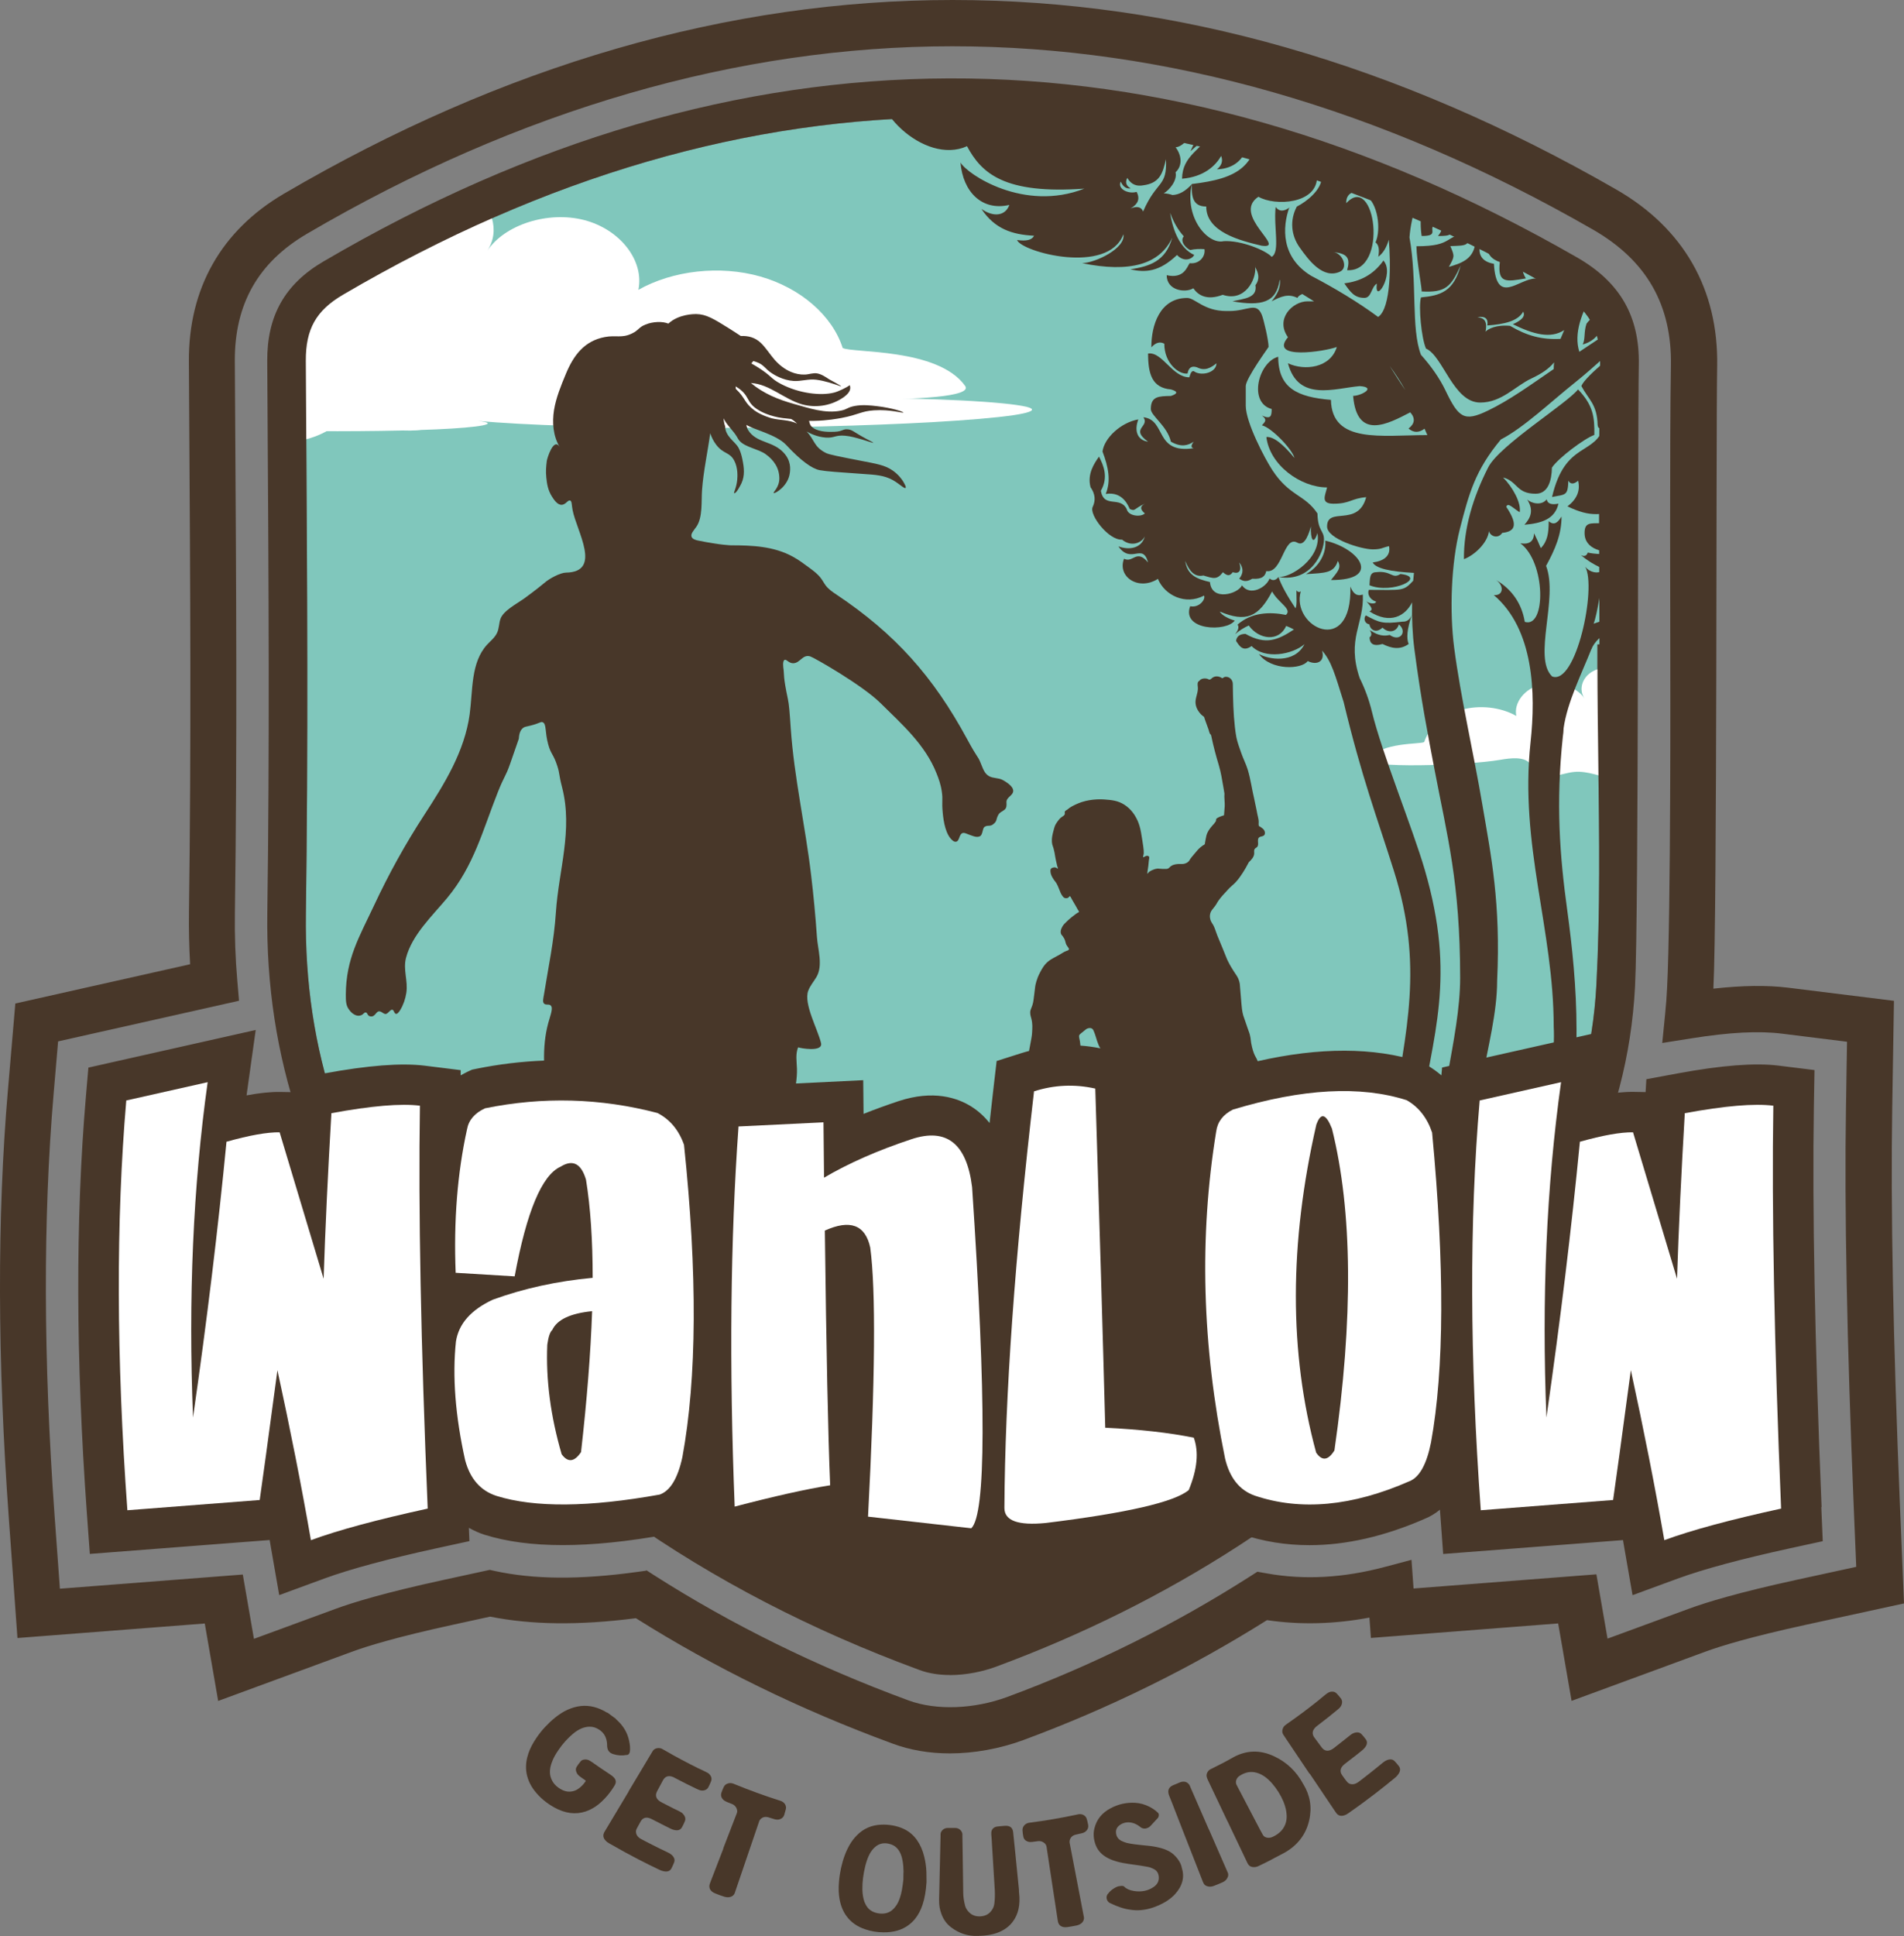
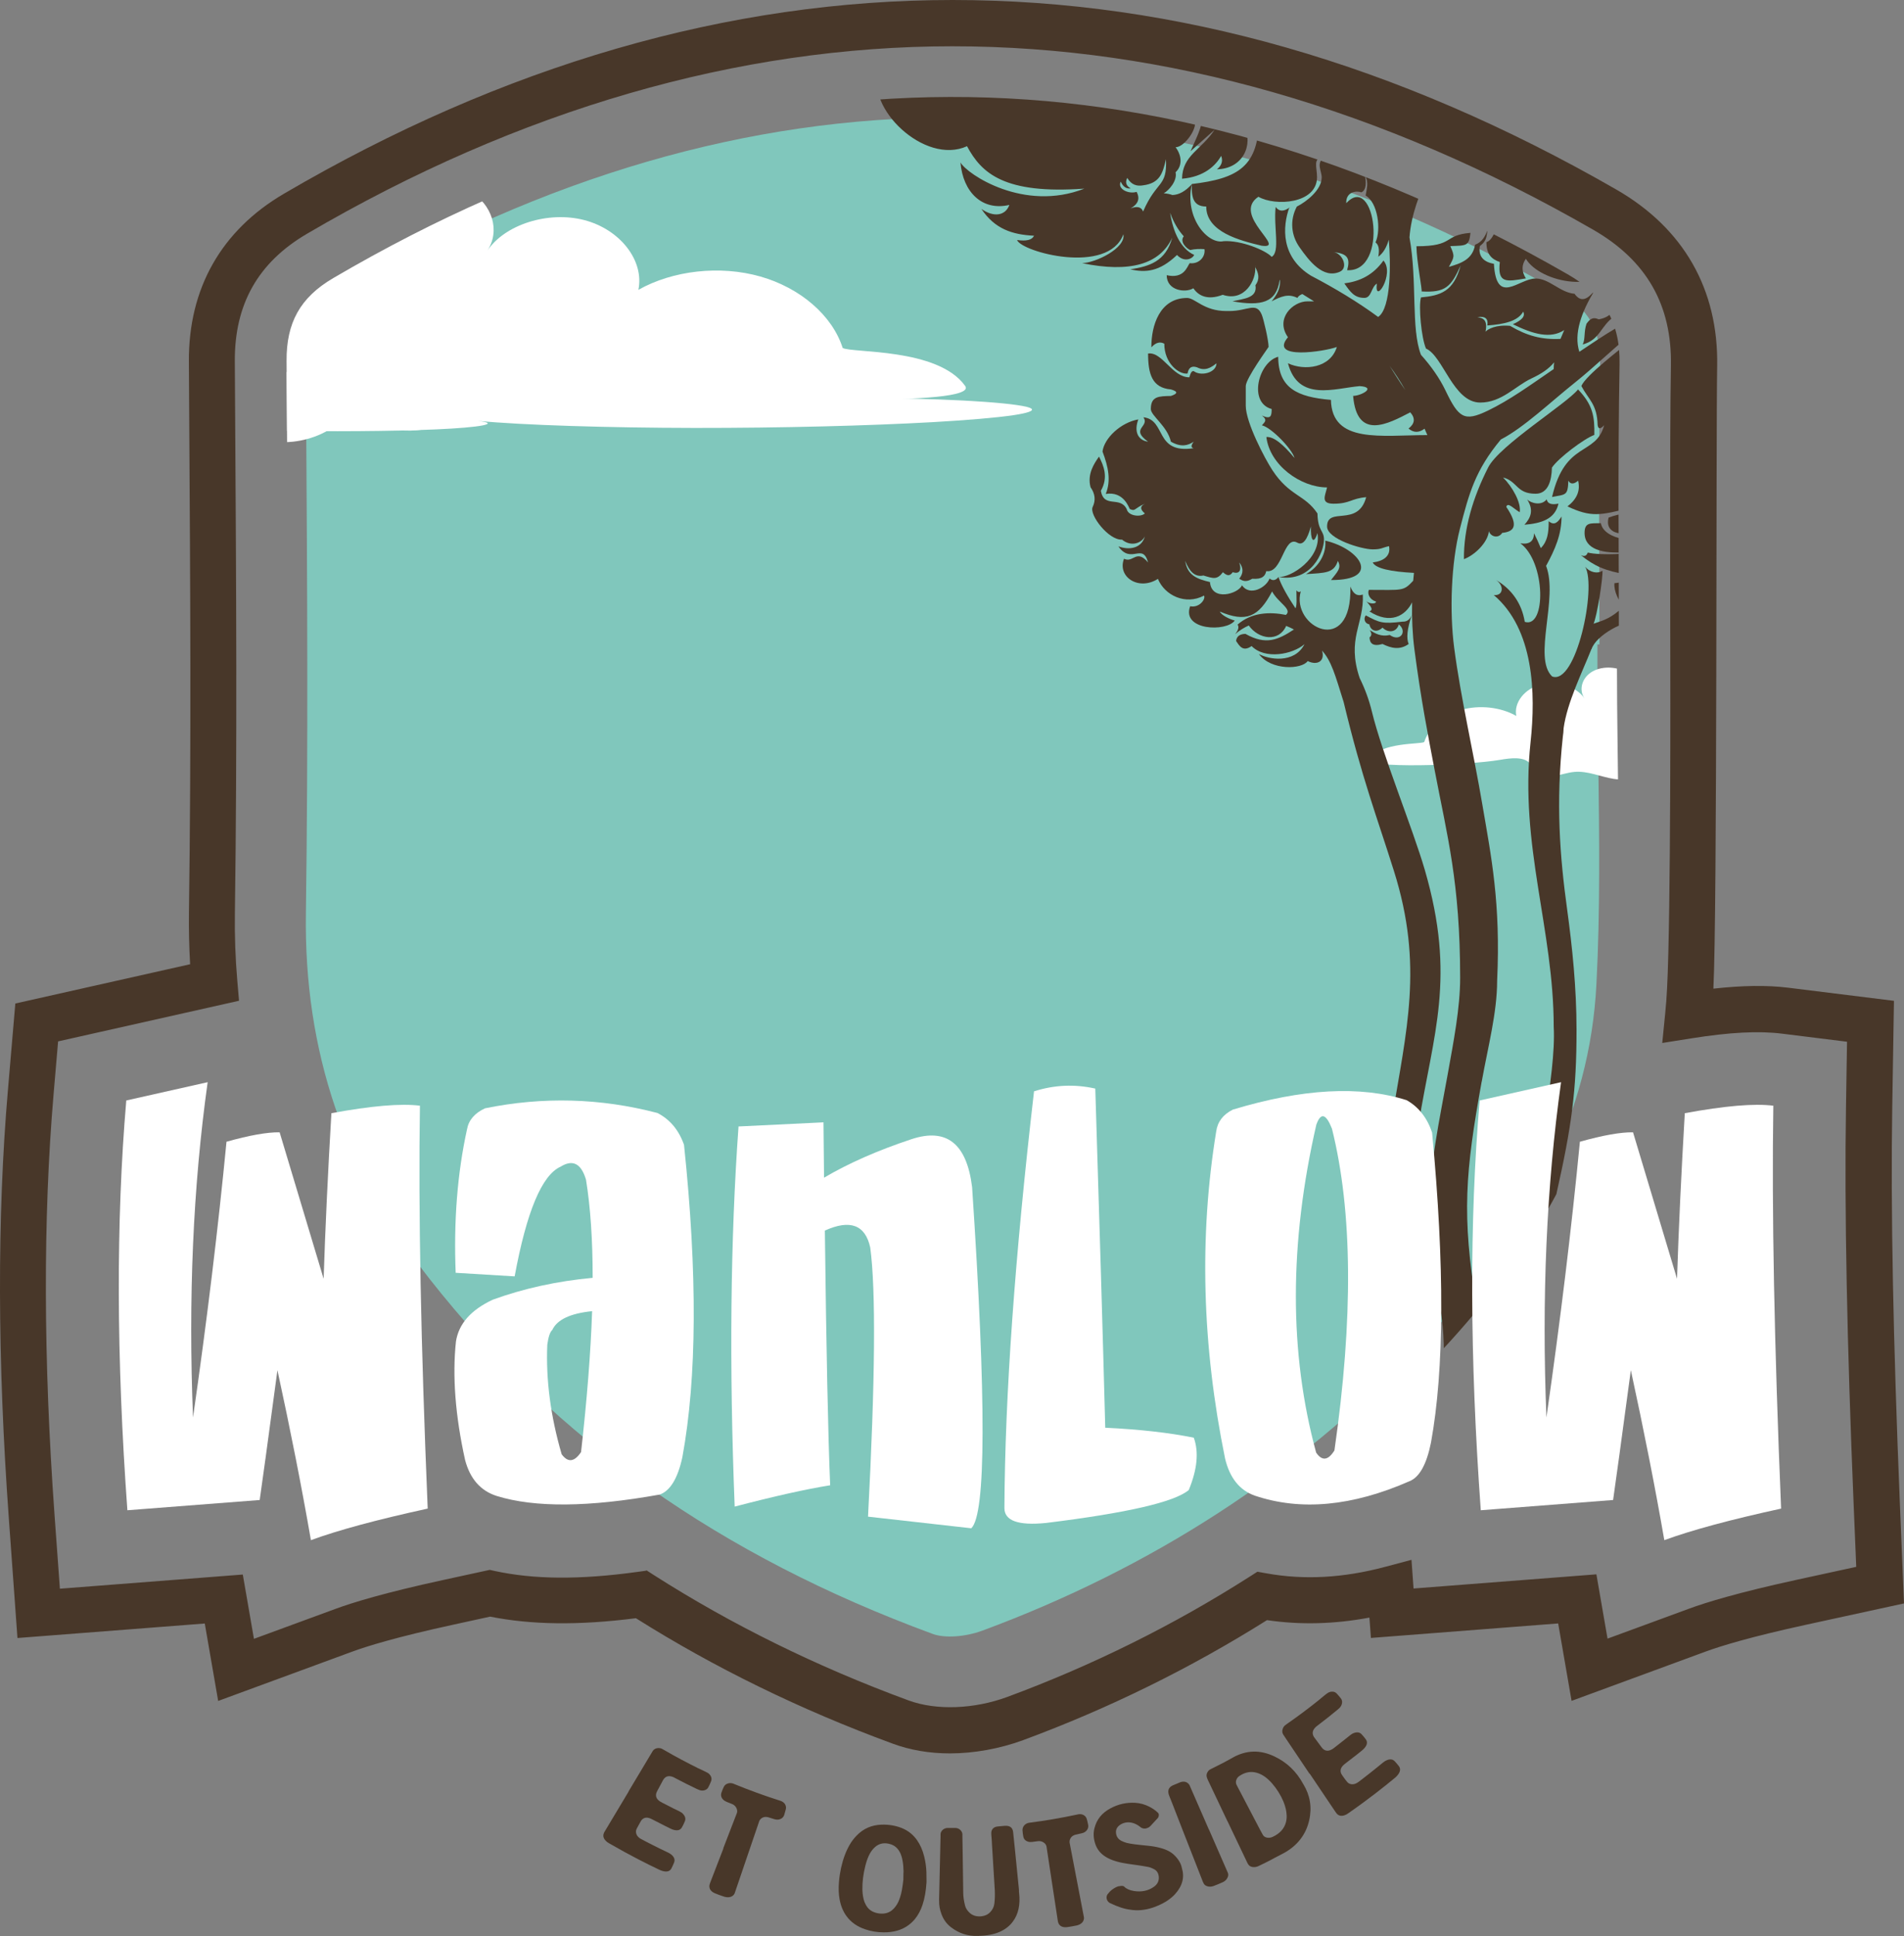
<svg xmlns="http://www.w3.org/2000/svg" id="a" viewBox="0 0 276.99 281.53">
  <rect x="0" y="0" width="276.99" height="281.53" fill="#808080" stroke="none" />
  <defs>
    <style>.d{fill:#fff;}.e{fill:#80c7bc;}.f{fill:#483729;}.g{clip-rule:evenodd;fill:none;}.h{clip-path:url(#c);}.i{clip-path:url(#b);}</style>
    <clipPath id="b">
      <path class="g" d="M235.21,96.5h.31c0-14.5-.18-29,.09-43.5,.11-6.15-2.25-10.07-7.56-13.12C168.04,5.4,108.25,5.43,48.48,40.44c-4.83,2.83-6.83,6.51-6.79,12.06,.16,26.77,.4,53.54,.02,80.3-.29,20.68,6,38.88,18.65,54.96,19.56,24.84,44.94,45.38,74.39,56.2,2.66,.99,6.39,.54,9.17-.49,24.42-9.03,45.99-26.4,64.04-45.2,14.78-15.39,25.96-32.97,27.11-54.95,.82-15.57,.16-31.21,.16-46.82Z" />
    </clipPath>
    <clipPath id="c">
      <path class="g" d="M235.21,96.5h.31c0-14.5-.18-29,.09-43.5,.11-6.15-2.25-10.07-7.56-13.12C168.04,5.4,108.25,5.43,48.48,40.44c-4.83,2.83-6.83,6.51-6.79,12.06,.16,26.77,.4,53.54,.02,80.3-.29,20.68,6,38.88,18.65,54.96,19.56,24.84,44.94,45.38,74.39,56.2,2.66,.99,6.39,.54,9.17-.49,24.42-9.03,45.99-26.4,64.04-45.2,14.78-15.39,25.96-32.97,27.11-54.95,.82-15.57,.16-31.21,.16-46.82Z" />
    </clipPath>
  </defs>
  <path class="e" d="M138.57,17.07c-29.69,0-59.32,8.6-88.67,25.8-3.92,2.3-5.43,4.99-5.41,9.62l.05,8.36c.15,23.6,.3,48-.04,72.01-.28,20,5.62,37.4,18.05,53.19,18.4,23.37,42.33,40.23,73.15,51.56,1.73,.64,4.71,.44,7.23-.49,24.52-9.07,45.71-22.78,62.98-40.77,17-17.69,25.36-34.58,26.33-53.15,.56-10.67,.42-21.61,.28-32.18-.06-4.83-.13-9.67-.13-14.5v-2.8h.3c0-3.21-.02-6.42-.03-9.63-.03-10.19-.07-20.73,.12-31.11,.09-5.06-1.63-8.05-6.15-10.64-29.28-16.83-58.71-25.24-88.08-25.24Z" />
  <path class="f" d="M138.2,254.98c-3,0-5.82-.48-8.39-1.44-13.34-4.9-25.89-11.03-37.3-18.22-8.41,1.07-15.2,.96-21.21-.23l-5.4,1.18c-8.19,1.78-12.52,3.12-14.71,3.93l-19.45,7.15-1.95-11.26-27.25,2.11-1.25-17.33c-1.67-23.01-1.72-43.98-.14-62.32l1.08-12.62,25.43-5.71c-.15-2.53-.2-5.08-.17-7.62,.34-23.9,.19-48.07,.04-71.45l-.05-8.57c-.07-10.63,4.71-19.06,13.81-24.4C73.22,9.48,105.95,0,138.57,0s64.74,9.27,96.56,27.56c9.8,5.63,14.88,14.52,14.68,25.69-.18,10.11,.02,79.44-.55,90.52,4.24-.47,7.78-.52,10.87-.14l15.4,1.91-.25,15.52c-.24,14.68,.14,34.06,1.11,57.59l.6,14.52-14.2,3.09c-8.18,1.78-12.51,3.12-14.71,3.93l-19.45,7.15-1.95-11.26-27.24,2.11-.22-2.96c-5.08,.95-10.01,1.09-14.9,.37-11.08,6.97-23.02,12.85-35.5,17.46-3.37,1.24-7.14,1.92-10.63,1.92Zm-44.16-26.63l1.04,.67c11.28,7.21,23.75,13.35,37.05,18.24,4.1,1.52,9.61,1.27,14.38-.48,12.44-4.6,24.31-10.49,35.3-17.51l1.11-.71,1.29,.23c5.56,1.01,11.29,.66,17.22-.92l3.91-1.04,.3,4.17,26.6-2.06,1.62,9.35,11.9-4.37c2.39-.88,7.04-2.32,15.59-4.18l8.69-1.89-.37-8.88c-.98-23.66-1.36-43.17-1.12-57.98l.15-9.5-9.42-1.17c-3.4-.43-7.64-.21-13.17,.67l-4.29,.68,.43-4.32c.12-1.2,.21-2.4,.27-3.61,.57-10.97,.47-47.21,.47-47.21,0-4.16-.1-33.19,.09-43.37,.15-8.83-3.55-15.29-11.32-19.76-30.79-17.7-62.15-26.67-93.22-26.67s-63,9.17-93.89,27.27c-7.11,4.17-10.55,10.25-10.49,18.57l.05,8.36c.15,23.62,.3,47.82-.04,71.8-.05,3.31,.07,6.63,.35,9.88l.25,2.92-26.32,5.91-.66,7.72c-1.54,17.98-1.49,38.59,.15,61.26l.77,10.61,26.61-2.06,1.62,9.35,11.9-4.37c2.39-.88,7.03-2.32,15.6-4.18l6.81-1.48,.71,.16c5.68,1.23,12.3,1.31,20.82,.13l1.22-.17Z" />
  <g class="i">
    <path class="d" d="M150.05,59.43c-.88-.72-9.97-1.42-21.95-1.53-.21,0-.41,0-.63,0,.22,0,.44,0,.66-.01,12.32-.26,14.45-1.39,5.4-1.96-9.21-.58-24.67-.64-37.62-.43-10.02-1.25-38.16-1.86-59.31-1.28-19.08,.53-29.44,1.94-24.24,3.14-4.33-.41-13.87-.64-21.9-.49-9.43,.17-15.53,.77-15.45,1.36,0,.05,.06,.1,.17,.15,1.3,.64,9.17,1.19,18.9,1.45,9.73,.27,21.03,.3,31.58,.18-19.55,1.31-4.62,2.38,14.32,2.64,7.96,.11,16.91,.08,23.51-.21,6.34-.28,9.53-.83,6-1.24,6.54,.63,19.04,1.01,31.54,1.03,12.8,.01,25.35-.32,34.64-.84,5.06-.29,9.26-.64,11.81-1.02,1.98-.3,2.96-.62,2.57-.94Z" />
    <path class="d" d="M140.41,56.12s-.02-.03-.03-.04c-4.01-5.52-16.4-4.71-17.79-5.48-1.5-4.71-6.14-8.73-11.98-10.39-5.84-1.66-12.71-.9-17.74,1.94,.88-4.25-2.65-8.79-7.89-10.15-5.24-1.35-11.55,.65-14.09,4.47,1.92-2.88,.75-6.78-2.61-8.69-3.36-1.91-8.49-1.58-11.4,.72,2.03-4.56-2.71-9.68-8.65-11.04-5.93-1.36-12.36,.18-17.79,2.48-4.67,1.98-9.03,4.62-11.79,8.17-2.76,3.55-3.71,8.11-1.59,11.91-3.58-3.34-10.39-4.22-15.17-1.97-4.77,2.25-6.94,7.37-4.81,11.4,.2,.39,.45,.77,.73,1.12,2.58,3.35,8.1,5.25,13.26,4.28-1.93,.4-3.92,.82-5.48,1.8-1.56,.98-2.55,2.67-1.84,4.12,.9,1.84,3.86,2.39,6.37,2.49,16.5,.62,17.09-3.77,19.92-3.02,2.83,.75,4.98,2.6,7.73,3.52,5.47,1.82,12.61-1.14,13.75-5.69-.18,3.41,5.61,5.08,9.9,4.4,4.3-.69,8.38-2.63,12.73-2.26,2.25,.19,4.33,.98,6.53,1.33,2.21,.35,4.84,.11,6.17-1.31,.79-.85,.98-1.96,1.73-2.81,1.94-2.19,6.17-1.68,9.5-1.1,10.74,1.85,44.52,2.87,42.33-.19Z" />
    <path class="d" d="M199.16,110.4v-.02c1.82-2.49,7.41-2.12,8.03-2.47,.68-2.12,2.77-3.94,5.4-4.68,2.63-.75,5.73-.41,8,.88-.4-1.92,1.2-3.96,3.56-4.57,2.36-.61,5.21,.29,6.35,2.02-.87-1.3-.34-3.06,1.18-3.92,1.51-.86,3.83-.71,5.14,.32-.92-2.05,1.22-4.36,3.9-4.98,2.67-.61,5.57,.08,8.02,1.12,2.11,.89,4.07,2.08,5.31,3.68,1.24,1.6,1.67,3.66,.72,5.37,1.61-1.51,4.69-1.9,6.84-.89,2.15,1.02,3.13,3.32,2.17,5.14-.09,.18-.2,.35-.33,.51-1.16,1.51-3.65,2.37-5.98,1.93,.87,.18,1.77,.37,2.47,.81,.7,.44,1.15,1.2,.83,1.86-.41,.83-1.74,1.08-2.87,1.12-7.44,.28-7.7-1.7-8.98-1.36-1.28,.34-2.24,1.17-3.48,1.59-2.46,.82-5.69-.51-6.2-2.57,.08,1.54-2.53,2.29-4.46,1.98-1.94-.31-3.78-1.19-5.74-1.02-1.01,.09-1.95,.44-2.94,.6-1,.16-2.18,.05-2.78-.59-.36-.38-.44-.88-.78-1.27-.87-.99-2.78-.76-4.28-.5-4.84,.84-20.07,1.29-19.08-.09Z" />
  </g>
-   <path class="f" d="M138.2,243.58c-1.52,0-3.05-.21-4.44-.73-31.37-11.53-56.82-29.48-75.62-53.35-13.07-16.61-19.55-35.69-19.25-56.74,.34-23.95,.19-48.32,.04-71.89l-.05-8.36c-.04-6.59,2.56-11.2,8.18-14.49C107.32,2.72,168.68,2.53,229.45,37.45c6.24,3.59,9.09,8.55,8.96,15.61-.19,10.32,.01,79.56-.55,90.42-1.04,20-9.91,38.03-27.89,56.75-17.86,18.6-39.76,32.78-65.09,42.15-1.85,.68-4.26,1.21-6.68,1.21Zm.37-226.52c-29.69,0-59.32,8.6-88.67,25.8-3.92,2.3-5.43,4.99-5.41,9.62l.05,8.36c.15,23.6,.3,48-.04,72.01-.28,20,5.62,37.4,18.05,53.19,18.4,23.37,42.33,40.23,73.15,51.56,1.73,.64,4.71,.44,7.23-.49,24.52-9.07,45.71-22.78,62.98-40.77,17-17.69,25.36-34.58,26.33-53.15,.56-10.67,.42-21.61,.28-32.18-.06-4.83-.13-9.67-.13-14.5v-2.8h.3c0-3.21-.02-6.42-.03-9.63-.03-10.19-.07-20.73,.12-31.11,.09-5.06-1.63-8.05-6.15-10.64-29.28-16.83-58.71-25.24-88.08-25.24Z" />
  <g class="h">
    <g>
      <path class="f" d="M241.68,6.19c3.57,1.21,4.65-3.01,3.07-3.13-.38-.45-.58-1.38-1.86-1.74h-1.22c.74,.81,1.05,2.35-.51,1.86-.24,.8-2.13,.96-2.62,.54,.15,1.48,3.97,1.01,3.14,2.47Z" />
-       <path class="f" d="M218.21,23.87c1.5-1.49-.72-3.62-1.91-3.79-2.09,0-1.7,.95-5.21,.95-2.4,4.62-5.06,8.05-4.27,13.29,2.96,0,.43-1.25,2.37-1.9,.87,.63,.52,1.27,0,1.9,1.97,0,2.2-.07,2.37-2.37,2.2,.55,1.99-2.11,1.9-2.85,.96,.17,1.12,.8,.47,1.9,4.08-1.11,5.52-7.91,1.82-9.9,1.88,.59,1.8,.81,2.47,2.77Z" />
      <path class="f" d="M201.26,37.89c-1.53,2.16-3.51,3.04-5.69,3.32,.87,1.25,1.47,2.11,2.91,2.11,1.06,0,.97-1.54,1.82-2.08-.4,3.25,2.66-1.44,.96-3.35Z" />
      <path class="f" d="M232.58,46.44c-.83-.38-1.26-.08-1.78,.64-.41,1.22-.15,2.2-.55,3.01,2.56-.69,2.58-2.71,4.59-4.06-.28-.35,.05-1.03,.23-1.33-.71,1.21-1.58,1.58-2.49,1.74Z" />
      <path class="f" d="M226.72,73.24c-1.03,.21-1.6,0-1.71-.63-.75,.99-2.27,.57-2.84,.03,1,1.56,.51,2.67-.4,3.67,2.53-.21,4.44-.84,4.95-3.06Z" />
      <path class="f" d="M231.94,63.28c.06-2.73-.23-4.41-2.37-6.65-1.63,2.06-11.42,8.12-13.06,11.32-2.24,4.4-3.58,8.91-3.54,13.36,1.45-.52,3.45-2.33,3.64-4.08,.18,.76,1.32,1.19,1.93,.26,1.65-.17,2.52-.93,.59-3.78,.21-.73,.97,.18,1.95,.78,.26-1.36-1.06-3.7-2.42-5.06,2.14,.57,1.91,2.37,4.74,2.37,1.82,0,2.33-1.91,2.37-3.8,.94-1.4,4.68-4.21,6.16-4.75Z" />
      <path class="f" d="M189.98,83.49c2.86-.19,4.06-.13,4.65-1.92,.58,1.03-.08,1.6-1,2.78,7.33,.04,4.35-4.52-.83-5.73,.19,1.88-.94,3.85-2.81,4.87Z" />
-       <path class="f" d="M203.73,83.47c-1.23,.8-1.3-.54-3.55-.26-.97,0-.87,.98-.95,1.9,3.35,1.35,8.43-1.21,4.5-1.64Z" />
      <path class="f" d="M250.9,1.09c-2.21,.5-2.7,.83-4.27,2.37,1.83,2.61-.98,4.68-3.79,4.75,.29,1.77-.77,3.66-2.22,5.58,1.62,.15,1.51-.22,2.45-1.54-.28,2.21-3.82,6.07,.24,6.41-3.94,1.38-4.58-4.92-3.32-6.17-5.7,1.21-3.94,6.04-6.06,7.68,1.38-.11,2.83,1.28,2.3,2.74-1.5,1.09-1.44,3.1-.17,3.82,0,1.82,2.35,2.95,3.93,3.32,.79,.26,.79,.57,0,.95-1.25,.72-2.45,1.13-3.3-.58-4.42-.74-1.62-4.59-2.39-7.02-.35,.94-.83,.96-1.41,.04-.6-.85-2.01-1.94-3.33-1.94-.73,0-1.54,.94-1.9,1.42,3.22-1.05,4.27,.66,5.22,2.85-1.4-.51-1.34-1.77-2.96-2.22-1.93-.53-2.12,1.28-4.15-.16-1,1.36-2.16,.25-3.67,1.76-1.91,1.91-.42,3.02-2.5,4.41,.18-1.26,.37-2.52,.56-3.78-.4,.81-.75,.81-1.03-.01-.27,3.29-1.24,8.99-2.89,9.44,0,1.83,.79,2.48,1.95,2.9-.36,3.13,.93,2.87,3.79,2.37-.64-1.01-.64-1.96,0-2.85,2,3.39,11.25,5.65,14.22-.47-2.03-.59-1.6-2.51-1.9-3.32,1.1,1.59,1.22,2.63,3.79,2.85,.4,4.19,4.83,4.15,7.59,3.32-.4,.55-.79,1.11-1.19,1.66,.3,1.79,1.16,1.1,3.56,1.66-.37,.89-2.11,.53-2.84,.47-1.31,2.63,.2,5.14,2.84,5.22,.46,.97,1.34,1.12,2.27,1.16-2.13,1.67-3.61-.34-5.11-.69,.11,5.1,5.25,8.54,10.9,8.54,3.31,2.66,4.25,3.08,8.06,1.9-2.85,3.44-7.59,.1-8.06-.47-5.62,0-11.72-5.42-12.07-9.59-2.53-.21-2.56-.84-3.09-3.11-1,.39-1.91,.94-2.35,1.68-.23,1.82,.46,4.03,2.42,4.8-1.48-.07-3.43-.7-3.59-3.88-1.66,1.39-6.7,5.18-7.38,6.77,1.06,2,2.3,2.64,2.37,5.7,.04,.24,.17,.86,.95,0-1.2,4.52-5.67,2.21-7.58,10.44,2.02-.39,2.29-.17,2.37-2.37,.31,.54,.79,.54,1.42,0,.35,1.44-.17,2.68-1.55,3.74,3.43,1.61,4.76,1.32,9.17,.2-.38,.96-1.54,.79-3.19,1.43-.58,2.29,1.81,2.54,3.16,2.21-.83-.38-.76-.86-.57-1.37,1.98,1.13,7.67,1.51,7.67-1.93v-1.42c1.05,2.03,2.84-.23,2.84-1.42,0-1-.17-.63-.47-1.9,.29,.26,.59,.44,.95,0,0,4.53-1.9,9.74-7.11,8.01-1.81,1.85-7.16,1.09-7.59-1.37-1.52,.03-2.37-.15-2.37,1.42,0,2.48,2.83,2.85,4.74,2.85,3.16,.11-2.43,.49-4.27,0-.09,.13-.21,.74-1,.39,1.93,1.56,3.54,2.3,6.71,2.8,.68,.65,.06,1.07-1.84,1.27-.18,2.31,2.62,5.73,5.13,5.03,.31,.57,.73,1,1.9,.48,1.35,.52,3.39,.2,3.88-2.34,.41,.39,.25,.89-.13,1.33,2.38-.2,3.62-3.01,3.99-4.87-1.49,.66-2.56-.21-3-.77,1.24,.65,2.32,.7,3.17-.13,.95-.29,1.7-.79,1.75-2.03,.37,1.24-.39,2.61-1.35,2.95,.33,1.73-.41,4.04-2.3,5.17,6.55,3.47,12.53,1.53,13.06-1.68,.86,.97-.13,1.97-1.14,2.89,4.52-1.21,5.19-4.53,4.35-8.13,1.17,1.46,1.47,2.37,.91,5.18,7.1-5.2-2.33-15.93-6.59-11.38,.98,.51,.82,1.47,.47,1.93-.42-1.09,.11-.71-1.42-2.37,7.24-3.28,10.6,.68,10.6,7.12,.63,.46,2.58,.05,2.21-.95,.31-.77,1.52-1.13,2.84-1.34v-24.49c-4.18,2.65-10.12,4.43-13.27-.28-1.12,.95-3.76-.64-2.43-1.88,.54,1.63,1.98,1.51,3.83,.58,.21,.34,.29,.71-.55,1.27,2.21,.54,4.51,1.09,5.3-1.86,.77,.45,1.4,.45,1.9,0,1.56-2.33,2.35-3.62,4.74-5.22-1.81,1.95-3.17,2.81-3.32,6.17-.94,.74-1.45,.44-1.9,0-.09,1.08-1.11,1.78-2.38,2.37,1.78,.76,6.39-.23,7.12-4.27,.18,.94,.49,1.26,.95,.95,0-1.05,0-2.1,0-3.15V1.09h-22.28Zm17.27,71.74c1.51-.6,3.59,.77,3.59,2.31,1,.82-.49,.94,0,2.37-.96-1.02,.8-2.06-2.07-3.25-.3-1.09-1.76-1.16-2.12-.53-.47-1.07-1.82-1.07-2.45-.49,.32-1.86,3.01-1.24,3.05-.41Zm-14.9-32.34c.8,2.16,.81,2.46,2.84,1.9-2.02,2.65-3.51-.16-2.84-1.9Zm13.34,6.15c2.41,2.07-2.46,6.23-7.18,1.89-2.02-.87-2.18-2.4-1.5-4.22,.44,1.02,1.11,1.69,2.28,1.6-.77,.51-.64,1.09-.38,1.68,2.49,3.74,9,2,4.76-2.81,2.05,.52,1.37,1.12,2.91,1.12,1.88,0,2.67-1.64,2.82-3.51,.15,.78,.47,.78,.95,0,0,2.97-1.64,4-4.67,4.25Zm4.2-33.21c1.76-1.96-2.58-3.15-1.11-4.7-1.41-2.19-3.14-2.19-3.63-.99,.16,1.14,1.07,3.38-.95,4.75,.25-1.06,.47-1.09,.47-2.37,0-2.01-3.14-5.25-5.69-4.27-.8-1.66-3.74-.93-5.14,1.03-2.45,.6-1.57,1.68-3.87,2.29,1.21-.78,2.23-1.63,2.37-2.85,2.8-1.33,4.69-3.26,7.58-1.42,1.71-1.01,2.26,1.11,4.74,2.37,.6-.17,.6-.49,0-.95,2.04-1.21,3.35,.14,4.65,1.52-.71,3.57,.46,1.59,1.52,4.12,.25,.59-.53,1.25-.95,1.48Z" />
      <path class="f" d="M204.03,90.4c-2.83,.34-3.31,.19-5.33-.91-.31,.32-.3,1.15,.53,1.31,.03,.61,.83,1.45,1.9,.47,.78,.8,2.02,.73,2.37-.47,1.28,1.04,.19,2.61-1.32,1.54-1.24,.29-2.09-.2-2.92-.71,.32,.44,.32,.8-.02,1.06,.03,.88,.49,1.36,1.89,.96,1.27,.63,2.53,.91,3.8,0-.34-.8-.25-2.15,.47-4.27-.24,.63-.64,1.05-1.37,1.02Z" />
      <path class="f" d="M235.5,88.82c-1.52,1.29-2.61,1.49-3.67,1.88,.52-1.16,1.38-6.72,1.29-7.71-.65,.48-1.83,.28-2.51-.58,1.7,3-1.32,17.3-4.81,15.96-2.84-2.73,.94-11.37-.88-16.08,1.33-2.43,2.25-4.58,2.25-7.18-.49,.79-1.03,1.4-1.87,.68,0,1.71-.17,2.93-1.15,3.92-.27-.67-.59-1.38-.98-2.16-.03,1.18-.69,1.66-1.99,1.46,3.71,2.72,3.76,12.42,.64,11.42-.43-2.65-1.88-4.74-4.16-6.07,1.21,.84,1.03,2.32-.35,2.17,5.83,4.95,6.13,14.22,5.35,21.42-1.62,15,3.37,27.19,3.37,41.35,.4,6.84-2.82,21.37-3.22,23.41-1.28,6.48-4.34,8.6-3.71,27.49h5.24c-1.1-5.85-.6-14.64,2.1-26.65,2.19-9.74,2.92-14.93,2.91-23.79,0-6.17-.62-12.04-1.37-17.54-1.06-7.7-1.66-15.41-.62-25.11,.06-.38,.1-.79,.11-1.21h0c.52-3.76,2.69-8.1,4.04-11.5h.02c.67-2.04,4.91-4.38,7.04-4.05-1.18-.34-2.81-.85-3.07-1.54Z" />
      <path class="f" d="M215.56,157.28c.91-5.07,2.24-10.03,2.24-14.66,.53-11.31-.86-18.05-2.15-25.61-1.25-7.4-3.13-15.42-4.1-22.81-.69-5.25-.45-12.33,.84-17.33,1.32-5.11,2.21-8.47,5.95-12.96,3.35-1.73,7.23-5.45,10.82-8.31,5.5-4.39,10.75-10.57,15.27-10.23-.12-.36-.06-.72,.19-1.06-1.98-.09-4.26,.66-6.64,1.83-2.38,.32-.18-3.61,.48-5.89-.57,.47-1.14,.51-1.72,.02,0,2.62-1.85,4.68-1.6,7.42-1.81,1.07-3.63,2.29-5.38,3.47-.85-2.66,.33-5.8,2.18-8.87-1,1.27-1.97,1.73-2.88,.43-2.1-.17-3.67-2.22-5.66-2.22-2.45,0-5.71,4.05-6.07-2.14-1.48-.24-2.32-1.09-2.04-2.58,1.13-.85,.93-1.58,1.13-2.34-.36,.88-.74,1.73-1.83,2.15-.36,2.15-2.07,2.71-3.81,3.22,.8-1.49,.88-1.48,.21-3.02,2.39-.09,2.72,0,2.93-1.93-4.03,.34-2.26,1.95-7.86,1.95,.02,2.12,.9,6.6,.74,6.57,3.49,.21,4.3-.68,5.69-3.78-1.02,3.82-2.94,4.38-5.77,4.65-.37,1.31,.05,5.87,.73,7.44,2.49,1.08,3.97,7.85,7.89,7.85,3.12,0,5.09-2.39,7.42-3.49,1.52-.71,2.57-1.42,3.33-2.36-.03,.33-.07,.65-.06,.98-3.58,2.45-6.4,4.51-9.59,6.05-3.45,1.66-4.24,1.05-6.17-2.97-.86-1.78-2.07-3.5-3.55-5.15-1.48-3.86-.51-10.64-1.67-17.07,.45-6.49,5.13-13.24,5.76-14.47-1.57,.43-3.53-.3-3.59-3.08-.07,.55-.17,1.03-.26,1.53-.57,1.61-1.72,3.13-2.68,3.73,1.08-1.48,2.64-2.93,2.38-4.76-1.73,.18-4.33,.42-5.3-2.39,1.76,1.69,2.58,2.41,5.2,1.52-.91-1.41-1.32-2.86-1-4.36-.39,4,4.23,2.94,6.69,2.36-8.3,3.54-1.89,5.88,2.82,4.72,3.28-.4,5.72-3.5,5.72-6.62,1.85,3.4-2.62,5.7-3.25,6.75,.71,1.57,2.19,1.81,1.83,4.17,2.15-.57,2.84-2.77,1.9-4.75,4.46,1.84,5.66,2.37,9.01-.47-.86-1.43-1.24-2.86,1.42-4.75-1.82-.89-2.53,1.52-2.84,2.38,.2-2.41,2.25-5.36,2.25-5.88,0-.43-1.93,1.52-2.66-2.1-.38-1.89-1.39-2.26-3.85-2.47,3.44-1.17,4.6,2.13,4.83,3.8,.55-.64,1.8-1.22,1.8-2.37,0-2.59-1.98-.6-2.94-3.26,1.63,1.6,3.98,1.1,3.35,3.26-.75,2.56,.69,2.38,2.44,2.85,.04-2.89,3.43-2.44,3.95-3.19,2.02-2.92-3.73-2.31-3.48-4.41,1.93,1.59,2.98-.03,2.84-.95l-10.39-.23h-97.63c-1.84,3.43-2.1,9.26,3.72,11.62-1.6,1.95-5.18-2.66-5.21-2.37-2.06,5.23,6.61,13.74,12.8,10.92,2.11,3.94,5.42,7.01,17.07,6.17-8.77,3.44-17.01-2.06-18.02-3.8,.35,4.26,3.12,7.1,7.11,6.17-.59,1.64-2.35,1.8-4.07,.58,1.94,2.9,4.45,3.74,7.66,3.9-.29,.62-1.12,.82-2.47,.62,.64,1.75,13.25,5.14,15.47-.83,.36,2.03-4.04,4.15-6.01,4.2,6.96,1.43,11.32,.17,13.12-3.72-.97,3.51-3.37,4.19-6.12,4.62,2.23,.49,4.22,.38,6.81-2.09,1.04,1.11,2.23,.58,2.5-.01-1.98-.89-3.1-3.4-3.5-6.13,.52,1.45,1.21,2.57,1.99,3.43h-.01c-.64,.78,.43,1.79,.94,1.99,.67-.16,1.37-.17,2.07-.13,.18,1.05-.73,2.21-2.15,2.04-.39,.56-.84,2.31-3.34,1.75,0,2.25,2.72,2.61,3.88,1.9,.72,1.06,2.02,1.8,4.27,.95,3.22,1.09,4.91-2.23,4.72-4.03,.49,.86,.72,1.72,.04,2.63,.32,1.92-1.75,1.95-3.34,2.35,4.19,.73,6.41,.2,6.86-3.11l.05,.03c.09,1.24-.5,2.19-1.22,3.08,1.34-.69,2.4-1.17,3.75-.5,.16-.3,.44-.44,.72-.56,.58,.36,1.15,.71,1.7,1.06h-.95c-2.15,0-4.74,2.53-2.84,5.22-2.84,3.36,5.4,2.06,7.11,1.42-.93,3.06-4.69,3.5-7.11,2.37,1.5,5.64,6.78,3.63,10.43,3.32,2.54,.16,.19,1.42-.95,1.42,.54,6.52,5.09,4.07,8.31,2.39,.76,.86,.68,1.64-.25,2.36,.74,.63,1.52,.63,2.33,.02,.14,.31,.27,.6,.41,.93-6.7,.01-13.89,1.28-14.03-5.12-4.93-.41-7.65-1.72-7.67-6.27-2.87,.77-4.4,6.67-.95,7.6,0,1.07-.15,1.52-1.42,.95,.93,.69,.31,1.02,0,1.42,1.4,.33,4.4,3.46,4.74,4.75-1.56-1.88-2.98-3.14-4.09-3.05,.48,4.09,4.99,7.33,8.83,7.33-.28,1.21-.98,2.37,.95,2.37,2.4,0,2.52-.76,4.74-.95-1.19,4.45-5.69,1.28-5.69,4.27,0,1.81,5.02,3.32,6.64,3.32,1.28,0,1.31-.23,2.37-.47,.31,1.47-.88,2.2-2.37,2.37,.42,.88,2.61,1.34,6,1.52-.04,.38-.07,.76-.11,1.14-1.45,1.57-1.53,1.33-6.45,1.33-.27,.6,.15,1.43,1.03,1.7,.05,.41-1.03,.34-1.41-.06,.54,.65,1.16,1.23,.46,1.49,3.05,1.95,5.24,.64,6.21-1.32-.05,2.31,.05,4.62,.33,6.79,.97,7.44,1.98,12.51,2.97,17.72,1.79,9.42,3.69,16.2,3.69,30.12,0,4.36-.96,9.26-1.83,14.11-1.17,6.5-2.64,13.16-2.52,18.93,.1,5.09,.47,9.14,1.43,14.84,.63,3.76,.66,6.86,.37,10.12h8.31c-1.16-3.46-2.82-7.06-3.37-10.36-2.21-13.17-1.62-19.47,.74-32.57Zm4.16-109.89c-2.07-.2-3.27,.46-3.61,.84,.34-1.69-.35-2-1.18-2.11,1.21-.19,1.6,.28,1.44,1.21,2.4-.17,4.45-.61,5.22-2.01,.38,.72-.32,1.3-1.5,1.83,2.98,1.47,5.49,2.15,7.47,.85-.18,.43-.36,.85-.54,1.28-2.7,.14-4.87-.44-7.3-1.87Zm-31.68-37.84c1.29-.76,1.89-2.01,2.03-3.6,.57,3.49,1.57,4.18,4.67,3.44-2.34,2.52-4.01,.78-4.74-.47-1.73,4.41,6.15,3.9,9.96,2.85-2.38,1.55-3.98,1.06-5.21,.95-3.14,1.42-7.75,.28-6.7-3.16Zm2.63,5.56h0Zm-15.93-9.31c.2,1.74,.98,2.31,1.84,2.73,.5-.73,1.44-1.4,.17-2.49,.19-1.2-.66-1.75-1.66-2.2,1.47,.18,3.05,1.18,3.05,2.69,0,1.41-1.23,1.94-1.42,4.27,.29,.72,.62,.43,.95,0,.15,2.19,.42,3.99-2.37,4.75,1.03-1.44,2.69-4.34-.47-6.17,.08-1.07,.3-2.12-.52-3.32,.23,.18,.37,.09,.43-.27Zm-8.45,24.95c-.29-.74-.97-.76-1.82-.44,1.06-.6,1.43-1.38,.88-2.41-1.18,.37-2.84-.42-2.31-1.49,.34,.75,.83,1.08,1.45,.98-.66-.36-.83-.87-.5-1.52,.61,1.03,1.42,1.24,2.31,1.08,2.39-.31,2.85-1.7,3.32-3.8,.2,4.13-1.34,3.03-3.32,7.6Zm16.3,7.98l.09,.05s-.06,0-.08,0v-.04Zm5.04-8.58c-.87,.65-1.55,.63-2.05-.05-.33,2.9,.69,6.54-.58,7.25-.91-.98-4.46-2.42-6.98-2.28-2.25,.54-5.74-3.33-4.64-8.28-.94,1.04-1.88,1.54-2.82,1.57-.36-.13-.77-.22-1.26-.25,.78-.44,2-1.85,1.72-3.06,1.03-.95,.9-2.46,0-3.64,1.16,0,2.84-2.21,2.84-3.48,.48-3.71-2.28-3.35-3.32-4.75,6.72,1.29,4.12,5.44,2.65,8.82l3.51-3.13c-2,2.99-4.67,3.7-4.74,7.12,3.21-.27,4.9-1.91,5.69-3.32,.34,.82-.04,1.52-.62,1.95,3.84-.08,5.33-3.6,3.97-6.31,2.51,1.02,2.16-2.64,.95-2.64,1.25-.72,1.3-2.31-.95-4,.59-.05,1.38,.37,1.85,.97,.39-1.05,.33-2.89-.56-3.45,.96-.04,.74-2,.71-3.09,.3,1.03,.63,2.05,.33,3.28,2.44-1.45,2.29-2.16,1.42-4.27,2.19,2.25,.52,3.86-1.11,4.62,.63,1.82,.66,4.84-.73,6.07,1.3,.53,6.16,1.02,7.7-.68,.46,.77,.15,1.08-.54,1.19,0,0,.01,0,.02,.01-1.51,.68-4.09,1.48-6.94,.81,0,7.09-3.01,8.83-9.77,9.63-.04,1.78,.11,3.27,2.1,3.27,0,3.7,4.88,4.95,8.06,5.7,3.83,.55-4.44-4.46-.47-7.12,2.42,1.41,8.53,1.04,8.53-2.85,0-1.44-.68-2.85,.95-2.85-1.09,.89-.27,1.94-.27,2.89,0,1.79-2.2,3.53-3.62,4.24-1.06,2-.81,4.19,.37,5.88,1.44,2.06,3.46,4.66,5.88,3.6,1.32-.57,.37-2.76-.95-2.85,2.14,.18,2.49,.94,2.02,2.62,6.12,.33,4.06-14.35-.13-9.74-.07-1.71,1.54-1.84,2.19-1.58,.51-.2,.82-.88,.55-2.34,.59,.83,.2,1.97,.08,2.81,1.76,1,2.29,4.91,1.44,6.81,.46,.34,.6,1.03,.4,2.08,.74-.53,1.22-1.41,1.53-2.48,.28,3.18,.39,9.96-1.55,11.24-2.95-2.17-6.29-4.18-9.77-6-4.38-2.69-4.18-7.06-3.14-9.96Zm14.53,23.06c.78,1.05,1.54,2.22,2.29,3.53-.77-1.11-1.59-2.43-2.29-3.53Z" />
      <path class="f" d="M206.37,163.5c2.14-13.26,5.48-21.27,.91-36.99-1.75-6.02-6.24-16.96-7.71-23.07-.4-1.64-1-3.29-1.77-4.84-1.93-5.75,.66-7.82,.46-12.14-.8,.27-1.38-.05-1.81-1.16,.26,10.37-8.71,5.87-7.21,.67-.17,.2-.44,.13-.64-.11,0,1.18,.1,2.08-.13,2.61-1.13-1.69-2.08-3.36-2.48-4.56-.3,.37-.74,.67-1.3,.22-.47,1.31-2.87,2.63-4.01,.99-.55,1.24-4.42,2.39-4.66-.48-1.91-.45-3.29-.98-3.6-3.08,.58,1.48,1.37,2.41,2.65,2.13,1.45,.43,1.97,.67,2.84-.48,.47,.42,.95,.71,1.42,0,.9,.29,1.36-.17,.95-1.42,.63,.79,.63,1.58,0,2.37,.47,.27,.92,.59,1.9,0,1.45,.11,1.88-.4,2.03-1.11,2.38,.39,2.52-5.27,4.53-4.13,1.13,.64,1.73-1.57,1.97-2.35-.08,1.76,.34,2.85,.95,.95,.65,3.63-3.88,6.52-5.67,6.39,4.82,.82,6.62-3.67,6.62-5.44,0-1.37-.89-1.18-.95-3.8-1.86-2.78-4.05-2.49-6.54-6.27-1.13-1.72-3.89-6.98-3.89-9.4v-2.85c0-1.12,3.32-5.65,3.32-5.7,0-.93-.71-4.02-1-4.7-.79-1.89-2.06-.52-4.69-.52h-.47c-3.27,0-4.53-1.9-5.69-1.9-3.99,0-5.23,4.02-5.2,7.18,.63-.7,1.25-.87,1.88-.53-.01,2.85,2.14,4.51,3.38,4.34,.15-.87,.61-1.17,1.39-.9,1.13,.58,2,.07,2.82-.59-.02,1.32-2.04,1.86-3.12,1.26-.44-.37-.64,.14-.83,.78-2.49,0-3.93-3.76-6-3.46,0,2.96,.57,4.99,3.32,5.22,1.16,.33,.9,.65,0,.95-1.74,.04-2.92,.02-2.92,1.9,0,.98,2.39,2.46,2.92,4.75,1.48,.84,2.47,.57,3.32,0-.42,.56-.42,.88,0,.95-5.75,.86-3.94-4.12-7.32-4.5,.97,1.4-2.01,1.63,.68,3.55-1.55-.21-2.05-1.56-1.42-3.24-2.55,.45-4.96,2.72-5.21,4.67,.85,2.24,1.26,4.24,.47,6.17,2.62-.42,3.35,1.97,3.5,2.19,.84,.39,.59-.07,2.19-.77-.88,.47-.53,.95,0,1.42-.63,.58-2.42,.36-2.63-.61-.96-2-3.32-.08-3.77-2.69,1.13-1.97,.4-3.67-.27-4.97-.7,1-1.74,2.52-1.23,4.45,.67,.96,.77,1.91,.31,2.87-.55,1.13,2.35,4.89,4.27,4.75,1.29,1.08,2.83,.54,3.32-.47-.47,1.75-2.28,2.04-3.85,1.45,1.86,2.68,3.53-.61,4.32,2.35-1.7-2.05-2.18,.14-3.5-.55-1.02,2.63,2.12,4.72,4.93,2.93,.98,2.39,4.01,3.87,6.71,2.43,.27,.53-.7,1.83-2.02,1.55-1.29,3.53,5.28,3.77,6.49,2.08-.88-.24-1.93-.79-2.18-1.31,3.82,1.62,5.65,.82,7.61-2.92,.9,1.66,2.99,2.58,2.01,3.41-2.33-.47-5.01-.38-7.03,1.41,.29,.41,0,.95-.35,1.39,.66-.57,1.32-.97,1.98-1.26,1.45,2.04,4.38,2.45,5.44,.06,.39,.15,.77,.33,1.13,.52-2.32,1.52-4.07,2.32-7.05,.64-.82,.01-1.28,.35-1.37,1.02,.49,.74,1,1.64,2.26,.75,1.95,1.99,5.94,1.23,7.69-.27-1.48,2.91-5.28,2.2-6.64,1.42,1.8,2.46,6.28,2.25,7.11,1.03,1.34,.67,2.56,.07,2.09-1.52,1.37,1.54,1.89,3.49,3.14,7.48,2.71,11.25,4.82,16.63,7.32,24.58,4.35,13.8,1.78,23.19-.29,36.01-1.25,7.77-.63,13.5,.4,18.86,1.08,5.63,1.51,11.62-.58,18.68h5.7c1.67-7.22-.72-13.69-1.46-19.34-.68-5.18-1.36-10.09-.19-17.37Z" />
    </g>
  </g>
  <g>
-     <path class="f" d="M89.45,249.81c.11,.13,.17,.2,.18,.21,1,.87,1.62,1.88,1.88,3.07,.15,.66,.19,1.21,.12,1.65-.08,.34-.26,.5-.52,.47-.62,.12-1.27,.08-1.94-.14-.49-.16-.77-.5-.83-1.01-.01-.03-.02-.13-.02-.3,0-.31-.05-.63-.16-.96-.17-.52-.49-.94-.99-1.27-.45-.3-.92-.44-1.4-.43-.39,0-.78,.09-1.16,.24-.44,.19-.86,.45-1.27,.8-.76,.65-1.45,1.4-2.05,2.28-.45,.64-.77,1.22-.96,1.73-.18,.45-.29,.88-.32,1.28-.02,.34,0,.64,.08,.92,.24,.88,.85,1.56,1.82,2,.42,.18,.85,.24,1.28,.16,.32-.05,.62-.17,.89-.35,.42-.28,.77-.63,1.05-1.04,0,0,.04-.06,.09-.16-.12-.1-.19-.16-.2-.16-.06-.05-.17-.13-.35-.24-.15-.1-.26-.19-.34-.25-.26-.19-.42-.42-.5-.68-.09-.26-.07-.5,.06-.7,.13-.21,.32-.47,.57-.78,.13-.17,.33-.26,.58-.28,.27-.03,.53,.03,.78,.18,.1,.06,.21,.13,.32,.21,.77,.54,1.64,1.14,2.63,1.79,.13,.08,.22,.15,.28,.2,.54,.42,.67,.86,.39,1.34-.29,.5-.64,.99-1.05,1.49-.58,.68-1.16,1.23-1.77,1.64-.47,.31-.95,.54-1.44,.71-1.45,.48-2.99,.28-4.56-.6-1.15-.64-2.09-1.44-2.82-2.37-.73-.93-1.14-1.93-1.25-2.97-.08-.82,.03-1.66,.32-2.51,.25-.74,.64-1.48,1.15-2.23,.39-.58,.81-1.11,1.26-1.59,.94-1.01,1.88-1.77,2.81-2.29,.63-.34,1.26-.57,1.89-.7,1.32-.27,2.61-.05,3.91,.64,.03,.02,.08,.04,.16,.09,.07,.04,.11,.07,.15,.1,.01,0,.08,.03,.21,.08,.34,.26,.69,.51,1.03,.76Z" />
    <path class="f" d="M91.44,260.51c1.04-1.74,2.09-3.49,3.13-5.23,.26-.44,.4-.66,.4-.67,.18-.26,.44-.39,.8-.41,.2,0,.38,.03,.53,.11,.16,.09,.29,.16,.39,.22,1.6,.93,3.23,1.79,4.88,2.61,.1,.05,.24,.12,.44,.2,.19,.09,.34,.16,.43,.21,.24,.12,.42,.21,.53,.27,.22,.14,.37,.32,.47,.54,.09,.22,.09,.44,.01,.66-.12,.31-.26,.61-.41,.9-.12,.21-.3,.35-.55,.42-.25,.07-.5,.06-.77-.04-.06-.02-.18-.07-.37-.16-1.02-.48-2.02-.99-3.03-1.52-.18-.1-.29-.16-.34-.18-.65-.28-1.13-.17-1.47,.34-.01,.02-.04,.07-.09,.16-.45,.83-.72,1.32-.79,1.47-.08,.15-.14,.29-.17,.42-.1,.46,.1,.84,.58,1.15,.04,.03,.16,.1,.34,.19,1.2,.63,2.03,1.03,2.47,1.24,.22,.11,.39,.22,.49,.34,.34,.36,.44,.72,.3,1.08-.1,.26-.24,.55-.41,.86-.22,.42-.6,.56-1.17,.42-.16-.04-.34-.1-.53-.2-.18-.09-1.01-.49-2.47-1.25-.17-.09-.28-.14-.32-.16-.58-.28-1.05-.23-1.39,.16-.06,.07-.11,.15-.16,.24-.26,.46-.44,.78-.53,.96-.09,.17-.14,.32-.14,.44-.01,.48,.24,.86,.76,1.14,.12,.06,.69,.37,1.72,.89,.73,.37,1.45,.72,2.19,1.07,.19,.09,.33,.18,.43,.26,.45,.36,.6,.74,.46,1.15-.11,.29-.25,.59-.41,.91-.23,.41-.65,.53-1.27,.36-.15-.04-.31-.1-.48-.18-1.73-.82-4.18-2.04-7.28-3.83-.13-.07-.22-.13-.29-.18-.53-.42-.7-.86-.49-1.34,.01-.04,.06-.14,.15-.28,1.15-1.92,2.3-3.84,3.45-5.76h-.01Z" />
    <path class="f" d="M105.22,268.78c.63-1.64,1.26-3.28,1.9-4.92l.08-.2c.09-.25,.05-.51-.09-.78-.14-.25-.34-.43-.59-.53-.4-.16-.67-.27-.8-.32-.18-.08-.33-.17-.42-.24-.37-.32-.48-.68-.35-1.09,.09-.28,.21-.57,.36-.88,.12-.23,.31-.38,.56-.46,.25-.09,.51-.08,.79,.01,.02,0,.09,.04,.22,.09,2.13,.87,4.29,1.66,6.46,2.35,.12,.04,.2,.06,.22,.07,.28,.1,.5,.26,.64,.48,.14,.23,.18,.48,.12,.74-.05,.22-.13,.49-.23,.82-.09,.28-.27,.48-.55,.6-.27,.12-.57,.12-.9,.02-.41-.13-.7-.22-.87-.27-.46-.12-.85-.03-1.15,.29-.06,.06-.11,.15-.17,.27,0,.02-.04,.12-.1,.3-2.25,6.59-3.37,9.88-3.37,9.89l-.1,.3c-.11,.25-.3,.42-.58,.52-.28,.09-.59,.08-.93-.02-.44-.14-.88-.3-1.32-.48-.61-.25-.89-.63-.85-1.14,.02-.12,.06-.27,.13-.45,.28-.72,.91-2.37,1.91-4.95h-.01Z" />
    <path class="f" d="M134.19,277.05c-.26,.76-.61,1.42-1.06,1.98-.28,.35-.6,.65-.96,.92-.96,.71-2.18,1.07-3.63,1.05-.93,0-1.83-.15-2.67-.44-1.18-.39-2.11-1.05-2.76-1.97-.48-.67-.8-1.47-.97-2.4-.14-.75-.17-1.59-.09-2.51,.05-.69,.16-1.37,.3-2.03,.3-1.34,.72-2.46,1.25-3.37,.29-.51,.63-.95,1.01-1.34,.99-1.03,2.19-1.55,3.64-1.6,1.01-.03,1.96,.12,2.85,.46,.96,.37,1.72,.96,2.31,1.8,.46,.65,.81,1.44,1.04,2.37,.18,.73,.29,1.47,.32,2.21,0,.06,.01,.56,.02,1.5-.08,1.28-.27,2.4-.6,3.37Zm-2.75-4.99c0-.2-.01-.43-.03-.68-.05-.56-.14-1.05-.27-1.47-.13-.41-.31-.75-.54-1.03-.26-.31-.57-.53-.94-.66-.96-.33-1.76-.19-2.43,.44-.26,.24-.49,.54-.7,.92-.26,.48-.47,1.06-.64,1.74-.3,1.19-.45,2.34-.43,3.46,.02,.71,.12,1.33,.32,1.85,.12,.29,.27,.55,.46,.79,.39,.47,.96,.75,1.7,.84,.73,.08,1.34-.08,1.82-.47,.2-.16,.39-.36,.55-.59,.25-.32,.46-.76,.64-1.32,.2-.59,.35-1.44,.47-2.55,0-.76,.02-1.19,.03-1.27Z" />
    <path class="f" d="M148.24,275.13l.02,.16c.19,1.69-.11,3.09-.93,4.17-.98,1.31-2.65,2.02-4.95,2.05h-.06s-.09,0-.12,0c0,0,.01,0,.02,.01-1.39,.05-2.68-.36-3.83-1.23-.68-.51-1.16-1.18-1.44-1.98-.23-.6-.34-1.25-.33-1.93,0-.11,0-.19,0-.24,.05-2.53,.12-5.57,.21-9.12,0-.17,0-.28,0-.32,.02-.24,.13-.44,.32-.61,.2-.17,.43-.26,.69-.27,.37-.01,.75,0,1.15,0,.27,.01,.5,.1,.69,.27,.19,.17,.3,.37,.33,.62v.31c.01,.84,.02,1.67,.04,2.51,.02,1.69,.05,3.59,.08,5.71,0,.58,.1,1.21,.27,1.89,.1,.36,.31,.7,.64,1.01,.4,.38,.91,.56,1.54,.54,.61-.03,1.1-.23,1.46-.6,.35-.36,.56-.78,.62-1.27,.08-.69,.09-1.34,.06-1.95-.02-.32-.16-2.54-.41-6.67,0-.14-.02-.38-.04-.72-.03-.31-.05-.56-.06-.73,0-.15,0-.27,.01-.35,.09-.47,.41-.74,.96-.79,.38-.04,.71-.07,.99-.09,.74-.05,1.15,.25,1.22,.92,.07,.66,.17,1.56,.28,2.7,.18,1.84,.36,3.67,.55,5.51,.02,.15,.02,.31,.02,.48Zm-5.93,6.38s.07,.02,.06,.02c0,0-.06,0-.16,0,.03,0,.06,0,.1-.01Z" />
    <path class="f" d="M153.07,273.97c-.26-1.74-.53-3.48-.79-5.21,0-.06-.02-.14-.03-.22-.05-.26-.2-.47-.46-.63-.24-.15-.5-.2-.77-.17-.42,.06-.7,.09-.84,.11-.2,.02-.36,.02-.48,0-.47-.1-.75-.36-.83-.77-.06-.29-.1-.6-.12-.95,0-.26,.08-.48,.25-.68,.17-.2,.4-.32,.68-.38l.23-.03c2.25-.29,4.49-.68,6.71-1.15,.13-.03,.2-.04,.22-.05,.29-.06,.56-.02,.79,.1,.24,.13,.4,.33,.47,.58,.07,.21,.13,.49,.2,.83,.06,.29,0,.55-.18,.79-.18,.24-.43,.39-.77,.46-.42,.09-.71,.15-.88,.2-.46,.12-.74,.39-.85,.82-.02,.08-.02,.18-.02,.32,0,.02,.02,.13,.06,.31,1.31,6.83,1.97,10.25,1.97,10.26l.06,.31c.03,.27-.05,.51-.24,.74-.19,.21-.46,.36-.81,.44-.45,.1-.91,.17-1.37,.24-.65,.08-1.08-.11-1.29-.57-.05-.11-.08-.26-.11-.45-.12-.77-.38-2.51-.8-5.25h-.01Z" />
    <path class="f" d="M163.55,274.36c.32,.32,.8,.53,1.42,.63,1.09,.17,2.06-.03,2.88-.6,.53-.37,.77-.85,.73-1.44-.04-.55-.28-.93-.72-1.15-.3-.16-.58-.26-.83-.31-.52-.1-.98-.17-1.36-.23-.23-.04-.54-.08-.92-.13-.47-.06-.77-.11-.92-.14-.62-.09-1.17-.22-1.66-.38-.47-.15-.88-.33-1.23-.54-.84-.49-1.37-1.17-1.63-2.02-.24-.77-.27-1.5-.09-2.19,.32-1.29,1.1-2.24,2.36-2.91,1.11-.59,2.27-.85,3.53-.79,.75,.04,1.47,.24,2.17,.61,.48,.26,.86,.53,1.14,.81l.04,.03c.11,.11,.15,.27,.11,.45-.02,.13-.06,.23-.11,.29-.47,.52-.83,.9-1.06,1.15-.12,.13-.23,.21-.33,.26-.38,.2-.74,.2-1.08,0,.01,0-.07-.05-.23-.18-.31-.23-.63-.39-.98-.49-.6-.16-1.15-.1-1.66,.17-.59,.33-.84,.78-.76,1.35,.07,.5,.34,.88,.83,1.11,.25,.12,.5,.21,.75,.28,.32,.08,.71,.14,1.16,.2,.23,.03,.55,.07,.96,.11,.46,.05,.78,.08,.97,.1,.62,.06,1.19,.16,1.72,.3,.93,.24,1.64,.6,2.13,1.11,.57,.57,.93,1.17,1.05,1.81,.42,1.32,.11,2.61-.99,3.82-.61,.66-1.42,1.21-2.45,1.65-.27,.12-.52,.22-.77,.3-1.14,.38-2.24,.48-3.26,.31-.82-.09-1.84-.41-3.03-.99-.25-.16-.4-.38-.44-.66-.04-.3,.05-.55,.27-.75,.18-.25,.44-.48,.79-.7,.35-.22,.63-.33,.83-.33,.33-.07,.57-.04,.7,.09Z" />
    <path class="f" d="M175.86,266.01c.88,2.02,1.76,4.05,2.65,6.07l.14,.33c.07,.23,.03,.47-.12,.72-.13,.25-.35,.44-.64,.58-.42,.19-.88,.38-1.36,.56-.29,.1-.58,.12-.86,.04-.27-.07-.46-.22-.57-.43-.02-.04-.05-.13-.12-.26-1.41-3.6-2.38-6.08-2.91-7.43-.1-.26-.29-.76-.58-1.49-.24-.63-.44-1.12-.58-1.49-.09-.23-.22-.58-.4-1.03-.19-.46-.33-.8-.41-1.02-.06-.16-.1-.29-.12-.41-.09-.53,.14-.91,.68-1.14,.34-.14,.68-.29,1.03-.43,.27-.1,.53-.12,.78-.05,.25,.08,.44,.24,.58,.46,.01,.03,.05,.12,.11,.26,.9,2.06,1.79,4.11,2.69,6.17h.01Z" />
    <path class="f" d="M179.37,255.57c1.97-1.08,3.94-1.14,6.03-.15,1.77,.84,3.19,2.15,4.2,4.03l.02,.03c.96,1.58,1.27,3.32,.84,5.22-.46,2.06-1.71,3.69-3.68,4.77-.65,.35-1.1,.58-1.36,.71-.28,.16-.65,.35-1.12,.59-.61,.3-.98,.48-1.12,.55-.33,.17-.65,.23-.97,.18-.28-.05-.48-.17-.6-.36-.05-.07-.11-.16-.16-.27-.03-.07-.89-1.86-2.56-5.37-.11-.22-.21-.45-.32-.67h-.01c-1.46-3.07-2.4-5.07-2.84-5.98-.08-.17-.14-.33-.17-.47-.05-.21-.02-.42,.1-.65,.12-.22,.29-.38,.5-.47,1.53-.75,2.23-1.14,2.14-1.09,.21-.12,.57-.31,1.08-.59Zm7.36,6.45c-.43-1.01-1-1.91-1.69-2.7-.39-.44-.79-.8-1.21-1.07-.44-.28-.88-.45-1.33-.53-.73-.12-1.45,.05-2.16,.52-.24,.15-.4,.35-.48,.59-.09,.24-.08,.48,.02,.7l.13,.25c1.11,2.11,2.21,4.23,3.32,6.34,.19,.36,.32,.59,.39,.71,.12,.21,.32,.34,.59,.4,.27,.05,.55,.02,.83-.11,1.05-.48,1.7-1.21,1.94-2.14,.08-.31,.12-.64,.1-.98-.02-.63-.17-1.29-.46-1.99Z" />
    <path class="f" d="M190.5,257.93c-1.13-1.69-2.27-3.37-3.4-5.06-.29-.42-.43-.64-.43-.65-.16-.27-.17-.57-.03-.9,.08-.19,.19-.33,.33-.44,.15-.11,.27-.2,.37-.27,1.54-1.07,3.05-2.2,4.53-3.39,.09-.07,.21-.18,.38-.32,.17-.14,.3-.25,.39-.32,.22-.18,.38-.3,.49-.37,.22-.15,.46-.22,.71-.21,.24,0,.44,.09,.61,.26,.23,.24,.44,.49,.64,.75,.14,.19,.19,.43,.14,.69-.05,.26-.17,.49-.38,.69-.04,.04-.15,.14-.32,.28-.9,.74-1.81,1.47-2.74,2.17-.17,.13-.27,.21-.31,.24-.54,.48-.65,.97-.34,1.49,.01,.02,.05,.07,.11,.15,.56,.76,.89,1.21,.99,1.34,.1,.14,.21,.25,.31,.33,.37,.28,.81,.26,1.3-.05,.05-.03,.16-.1,.32-.23,1.1-.85,1.84-1.45,2.24-1.77,.2-.16,.38-.27,.53-.32,.48-.17,.86-.12,1.13,.16,.19,.2,.4,.45,.61,.73,.28,.37,.24,.79-.14,1.25-.11,.14-.25,.27-.42,.41-.16,.13-.9,.74-2.25,1.76-.16,.12-.25,.2-.29,.23-.51,.42-.67,.86-.47,1.35,.04,.08,.09,.16,.15,.25,.3,.43,.52,.73,.65,.88,.12,.16,.23,.26,.34,.31,.43,.21,.89,.14,1.38-.22,.11-.08,.64-.48,1.58-1.22,.66-.52,1.31-1.04,1.96-1.58,.17-.14,.31-.23,.43-.29,.53-.27,.96-.25,1.27,.05,.21,.22,.43,.47,.65,.76,.27,.38,.2,.83-.24,1.34-.11,.13-.23,.25-.38,.37-1.53,1.26-3.74,3.03-6.72,5.1-.12,.08-.22,.15-.29,.19-.61,.31-1.08,.27-1.43-.12-.03-.03-.1-.12-.19-.26-1.25-1.86-2.5-3.71-3.75-5.57h-.01Z" />
  </g>
-   <path class="f" d="M265,219.14c-.98-23.71-1.36-43.31-1.12-58.25l.09-5.28-5.25-.65c-3.43-.42-8.23-.05-14.68,1.14l-4.53,.84-.11,1.87-1.73-.03c-1.39-.02-3,.15-4.87,.5,.05-.36,.1-.73,.15-1.09l1.18-8.42-24.34,5.47-.1,1.14c-.65-.56-1.36-1.07-2.12-1.5l-.53-.31-.59-.19c-6.59-2.1-14.48-2.11-23.49-.06v-.03c-.23-.56-.34-.6-.54-1.11-.13-.33-.19-.58-.28-.92-.23-.94-.13-1.07-.32-1.81-.04-.15-.04-.16-.35-1.02-.04-.12-.09-.26-.14-.41-.3-.86-.45-1.28-.47-1.37-.17-.6-.22-1.18-.31-2.31-.19-2.29-.18-2.24-.19-2.28-.02-.1-.04-.19-.06-.28-.21-.81-.56-1.06-1.2-2.16-.13-.22-.27-.47-.42-.77-.29-.56-.13-.33-1.58-3.79-.17-.42-.29-.86-.47-1.27-.07-.16-.15-.31-.24-.45-.1-.14-.32-.46-.37-.91-.03-.3,.03-.54,.05-.62,.11-.39,.32-.56,.66-1.01,.3-.39,.21-.36,.54-.84,.36-.51,.69-.86,1.36-1.58,.08-.09,.39-.41,.59-.58,.02-.02,.11-.09,.23-.2,.06-.06,.11-.11,.14-.13,0,0,.11-.11,.23-.24,.72-.78,1.44-2.08,1.44-2.08,.16-.29,.3-.54,.42-.77,.39-.36,.78-.79,.78-1.31,0-.21-.05-.44,.07-.61,.09-.13,.25-.18,.36-.3,.33-.36-.09-1.08,.29-1.39,.18-.15,.47-.12,.66-.25,.31-.22,.19-.74-.1-.99-.21-.18-.41-.32-.61-.42-.04-.18-.03-.37-.02-.48,.03-.55-.2-1.09-.27-1.64-.13-.62-.25-1.24-.39-1.87-.33-1.38-.51-2.79-.92-4.16-.26-.86-.67-1.63-.96-2.47-.25-.72-.55-1.51-.7-2.25-.1-.5-.16-1.01-.22-1.51-.23-2.03-.27-4.04-.3-6.08,0-.18,0-.36-.06-.53-.08-.25-.26-.47-.49-.59-.18-.09-.42-.14-.62-.09-.14,.03-.22,.15-.35,.18-.01,0-.02,0-.04,0-.43-.3-1.02-.38-1.45-.03-.09,.07-.17,.16-.27,.21-.03,.01-.06,.01-.08,.02-.04,0-.08,0-.12,0-.14-.1-.35-.16-.62-.16-.27,0-.56,.09-.74,.3-.02,.02-.02,.05-.04,.07,0,0-.02,0-.03,0-.29,.16-.21,.58-.18,.91,.07,.73-.34,1.43-.34,2.17,0,.69,.37,1.35,.86,1.83,.12,.12,.26,.2,.39,.31,.04,.13,.07,.25,.12,.38,.17,.48,.34,.96,.52,1.44,.06,.16,.14,.61,.28,.71,.09,.06,.11,.17,.12,.22,.3,1.46,.68,2.88,1.11,4.31,.3,1.01,.46,2.03,.64,3.07,.07,.42,.13,.74,.17,1.01-.05,.59,.07,1.32,.04,1.86-.03,.44-.06,.87-.1,1.31-.55,.16-1.06,.38-1.13,.54-.04,.09-.05,.19-.04,.29-.03,.06-.08,.13-.18,.26-.1,.14-.17,.22-.28,.33-.25,.29-.42,.49-.58,.74-.09,.15-.26,.42-.36,.81-.03,.1-.06,.27-.12,.6-.05,.27-.08,.41-.08,.43,0,.08,0,.12-.03,.18-.05,.11-.16,.14-.27,.2-.03,.02-.13,.1-.34,.26-.28,.22-.55,.54-.88,.94-.36,.43-.54,.64-.63,.78-.08,.14-.14,.27-.3,.41-.05,.05-.22,.18-.53,.27-.31,.08-.41,.02-.8,.04-.34,.02-.77,.04-1.15,.3-.26,.17-.24,.29-.49,.38-.09,.04-.21,.06-.75,.04-.6-.02-.56-.06-.78-.04-.35,.04-.6,.16-.81,.25-.25,.12-.34,.2-.37,.22-.14,.13-.19,.27-.23,.26-.04-.01-.02-.17,0-.32,.06-.43,.12-.83,.12-.83,.06-.41,.01-.32,.07-.72,.05-.36,.11-.53,0-.64-.1-.1-.27-.09-.28-.09-.15,.01-.34,.13-.42,.17-.05,.03-.08,.06-.11,.04-.06-.03,.02-.29,.03-.34,.09-.29,.06-.73-.18-2.2-.15-.92-.22-1.38-.29-1.62-.11-.43-.26-.98-.59-1.57-.18-.33-.69-1.26-1.74-1.92-.95-.6-1.84-.67-2.89-.75-.3-.02-1.76-.12-3.3,.38,0,0-.74,.24-1.45,.64-.54,.31-.5,.4-.81,.56-.04,.02-.12,.06-.17,.15-.07,.13,0,.24-.02,.37-.03,.2-.25,.32-.38,.4-.35,.22-.55,.51-.84,.93-.23,.33-.3,.61-.45,1.19-.14,.54-.25,.99-.21,1.57,.04,.55,.17,.48,.38,1.53,.09,.47,.08,.57,.19,1.07,.13,.57,.19,.86,.21,.92,.04,.12,.13,.32,.08,.35-.03,.02-.1-.08-.25-.14-.19-.08-.36-.04-.42-.02-.09,.02-.24,.06-.33,.18-.03,.04-.12,.17-.05,.57,.05,.27,.15,.51,.35,.83,.26,.43,.32,.4,.53,.76,.12,.2,.2,.42,.38,.85,.16,.39,.22,.59,.41,.87,.19,.28,.31,.35,.42,.38,.02,0,.29,.08,.49-.07,.12-.09,.13-.2,.21-.2,.08,0,.15,.14,.21,.27,.11,.22,.25,.43,.37,.65,.17,.31,.2,.32,.4,.69,.16,.3,.14,.27,.19,.35,.11,.15,.18,.22,.16,.3-.02,.09-.14,.13-.2,.15-.08,.03-.33,.23-.84,.62-.29,.23-.5,.43-.63,.55-.38,.36-.57,.54-.71,.79-.12,.21-.34,.59-.25,1.01,.06,.29,.2,.25,.46,.72,.29,.53,.14,.65,.44,1.11,.17,.26,.32,.39,.27,.53-.04,.13-.21,.16-.42,.24-.31,.11-.58,.32-.87,.48-.93,.5-1.39,.75-1.67,.98-.63,.5-.94,1.08-1.23,1.63-.53,.98-.68,1.86-.71,2.04-.07,.44-.07,.73-.23,1.87-.03,.23-.07,.53-.2,.92-.12,.37-.19,.44-.25,.66-.12,.44,0,.8,.1,1.17,0,.04,.02,.08,.03,.12,.18,.71,.14,1.27,.09,2.08-.02,.37-.13,.95-.35,2.11-.04,.19-.06,.34-.09,.46-.36,.1-.73,.19-1.09,.31l-3.62,1.15-.44,3.78c-.21,1.77-.4,3.51-.59,5.24-.75-.94-1.62-1.74-2.61-2.37-2.05-1.3-5.56-2.49-10.64-.81-1.76,.59-3.46,1.2-5.08,1.85l-.05-4.9-9.78,.48c.1-.71,.16-1.42,.14-2.14-.03-1.06-.24-2.12,.17-3.12,.22,.11,3.67,.77,3.33-.63-.47-1.99-2.56-5.71-1.86-7.59,.27-.73,.79-1.32,1.19-1.99,.99-1.67,.21-4,.08-5.81-.21-3.01-.49-6.02-.85-9.02-.84-7.15-2.47-14.18-2.96-21.31-.16-2.31-.24-3.47-.42-4.3-.71-3.34-.53-3.6-.62-4.23-.05-.34-.19-1.3,.14-1.46,.29-.13,.59,.49,1.24,.49,1.03,0,1.38-1.36,2.51-.99,.56,.18,7.55,4.16,10.19,6.77,3.12,3.08,6.52,6.05,8.17,10.24,.29,.73,.6,1.53,.76,2.63,.19,1.25-.03,1.4,.14,3.12,.12,1.24,.42,3.27,1.52,4.07,.15,.11,.37,.16,.54,.07,.08-.04,.14-.12,.19-.2,.1-.16,.15-.33,.21-.5,.07-.17,.15-.34,.3-.45,.29-.22,.68,.03,.98,.13,.5,.16,1.15,.52,1.66,.27,.44-.21,.36-1.13,.66-1.35,.44-.32,.78-.04,1.21-.35,.69-.49,.44-.74,.8-1.39,.24-.44,.59-.49,.93-.78,.32-.27,.29-.68,.27-1.06-.02-.35,.19-.6,.43-.82,.18-.17,.38-.34,.49-.57,.1-.21,.07-.42-.02-.63-.26-.53-1.02-1-1.42-1.22-.65-.36-1.41-.22-2.03-.58-.68-.4-.85-1.06-1.25-2.01-.44-1.05-.27-.32-1.94-3.4-4.92-9.07-10.43-15.26-18.98-20.98-.57-.38-1.15-.77-1.57-1.32-.24-.32-.42-.68-.66-1-.46-.65-1.11-1.13-1.75-1.6-.77-.57-1.54-1.14-2.38-1.6-2.78-1.52-5.89-1.65-8.98-1.65,0,0-1.52-.02-4.78-.69-.29-.06-.83-.18-.97-.55-.17-.45,.36-.97,.69-1.45,.96-1.38,.71-3.76,.83-5.34,.2-2.76,.82-5.52,1.19-8.27,.17,.52,.45,1.13,.89,1.7,1.08,1.38,1.94,1.01,2.61,2.29,.58,1.11,.46,2.41,.43,2.78-.11,1.17-.55,1.88-.45,1.94,.29,.15,1-1.29,1.07-1.44,.51-1.12,.38-2.25,.14-3.43-.12-.58-.27-1.17-.55-1.69-.3-.55-.8-.94-1.2-1.41-.43-.49-.79-1.11-.76-1.74-.09-.22-.15-.45-.18-.69-.02-.16-.05-.32-.07-.48,.09,.17,.19,.34,.28,.48,.49,.76,1.17,1.38,1.64,2.15,.14,.23,.26,.48,.45,.68,.85,.91,2.66,1.14,3.73,1.88,1.21,.85,2.02,2.02,2.03,3.53,.01,1.35-.99,2.07-.82,2.15,.22,.1,2.1-1.02,2.34-2.91,.07-.52,.23-1.78-.93-3-1.51-1.59-3.58-1.37-4.86-2.87-.38-.45-.49-.81-.52-1.14,.88,.63,4.38,1.41,5.78,2.92,2.15,2.31,3.77,3.46,4.88,3.67,.96,.18,2.75,.3,6.33,.55,1.74,.12,3.01,.18,4.3,.89,.95,.53,1.65,1.27,1.85,1.15,.19-.11-.33-.92-.38-1.01-.17-.26-.62-.92-1.47-1.52-1.16-.81-2.32-.97-4.77-1.45-2.98-.58-4.46-.87-4.94-1.1-1.82-.92-1.62-1.89-2.82-3.13,.53,.3,1.55,.79,2.77,.88,1.29,.09,1.37-.39,2.8-.27,.82,.07,1.58,.29,2.55,.57,.92,.27,1.54,.51,1.57,.46,.03-.04-.42-.26-1.1-.62-1.78-.96-1.89-1.24-2.55-1.33-.77-.1-.81,.31-1.98,.35-.65,.02-2.17,.08-3.09-.55-.48-.33-.53-.67-.62-1.04,.33,0,.59,0,.75,0,1.87-.03,3.43-.32,3.97-.42,2.49-.47,2.82-.98,4.73-1.11,2.36-.16,4.2,.44,4.26,.32,.06-.12-1.73-.68-3.77-.92-1.01-.12-2.13-.25-3.32-.03-1.08,.21-1.06,.49-1.97,.67-2.29,.48-4.69-.37-6.88-.98-2.29-.64-4.39-1.5-6.23-3.03,2.69,.14,4.82,2.34,7.41,3.09,1.92,.55,4.06,.25,5.75-.81,.56-.35,1.58-1.04,1.22-1.97-.49,.37-1.68,.93-2.28,1.08-1.89,.49-5.05,.14-7.7-1.24-1.6-.83-1.31-1.15-3.49-2.5-.3-.19-.59-.35-.85-.5,.1-.11,.2-.23,.29-.35,.17,.05,.33,.1,.44,.14,1.18,.42,1.2,.97,2.32,1.68,.27,.17,1.53,.98,3.11,1.08,1.1,.07,2.15-.33,3.29-.18,1.25,.16,2.45,.57,3.63,.98,0-.13-1.57-.92-1.75-1.04-.53-.35-1.12-.75-1.76-.86-.6-.1-1.17,.15-1.77,.17-.7,.03-1.4-.12-2.04-.39-.92-.39-1.72-1.03-2.38-1.78-.69-.79-1.24-1.71-2-2.44-.87-.82-1.86-1.04-2.91-1-.49-.33-1.06-.69-1.72-1.11-2.2-1.37-3.3-2.06-4.78-2.08-.3,0-2.53,0-4.04,1.39-.85-.35-2.22-.31-3.33,.14-1.04,.42-.94,.82-2.01,1.32-1.48,.69-2.25,.19-3.88,.49-3.02,.56-4.58,2.69-5.69,5.37-.71,1.71-1.42,3.43-1.72,5.25-.29,1.82-.13,3.78,.82,5.37-.88-1.46-1.83,1.67-1.87,2.03-.1,.82-.17,1.48-.07,2.43,.09,.85,.21,1.8,.83,2.77,.29,.45,.77,1.19,1.39,1.18,.61-.01,.91-.75,1.25-.62,.26,.1,.2,.59,.35,1.38,.58,3.06,4.35,9.02-.96,9.1-.79,.01-2.39,.82-3.18,1.53,0,0-1.33,1.11-3.01,2.31-1.03,.73-2.95,1.72-3.35,2.91-.21,.63-.19,1.34-.46,1.95-.31,.72-.96,1.22-1.49,1.79-2.38,2.62-2.05,6.6-2.52,10.1-.74,5.42-3.67,10.13-6.59,14.62-2.81,4.32-5.16,8.57-7.34,13.23-2.16,4.59-4.05,7.69-4.09,12.89,0,.98,.02,1.57,.42,2.15,.28,.42,.72,.84,1.23,.94,.25,.05,.5,0,.72-.12,.18-.1,.36-.42,.6-.32,.13,.06,.17,.22,.25,.34,.13,.19,.4,.26,.62,.21,.62-.15,.63-1.08,1.41-.59,.15,.09,.29,.2,.46,.24,.42,.09,.8-.81,1.13-.58,.11,.07,.15,.21,.21,.32,.06,.12,.15,.24,.27,.25,.09,0,.18-.05,.25-.12,.14-.13,.25-.29,.35-.45,.46-.76,.74-1.6,.88-2.47,.28-1.76-.5-3.38-.04-5.12,.87-3.33,3.83-6.11,5.98-8.69,3.91-4.7,5.18-9.88,7.37-15.38,.97-2.45,1.12-2.21,1.8-4.16,.83-2.36,1.24-3.54,1.25-3.6,.04-.42,.09-1.18,.62-1.59,.24-.19,.41-.17,1.11-.35,1.34-.34,1.44-.59,1.73-.49,.61,.23,.31,1.38,.83,3.26,.41,1.47,.75,1.34,1.32,3.12,.38,1.19,.17,1.07,.7,3.13,1.58,6.18-.5,11.98-.91,18.16-.27,4.15-1.09,7.91-1.73,11.92-.11,.66-.23,1.06,0,1.32,.27,.29,.69,.03,.97,.28,.41,.37-.03,1.38-.35,2.56-.49,1.81-.64,3.63-.61,5.46-3.27,.13-6.54,.52-9.8,1.18l-.68,.14-.63,.29c-.35,.17-.69,.35-1.02,.54v-.76l-5.23-.65c-3.43-.42-8.23-.05-14.68,1.14l-4.53,.84-.11,1.87-1.73-.03c-1.37-.02-3,.15-4.87,.5,.05-.36,.1-.73,.15-1.09l1.18-8.42-24.34,5.47-.37,4.3c-1.52,17.75-1.47,38.11,.15,60.52l.43,5.9,26.16-2.02c.06,.35,.12,.71,.18,1.06l1.21,6.95,6.62-2.43c3.69-1.35,9.15-2.82,16.22-4.37l4.83-1.05-.08-1.93c.72,.39,1.46,.74,2.27,1,3.24,1.01,7.01,1.51,11.38,1.51s9.43-.51,15.12-1.54l.91-.24c.61-.22,1.18-.5,1.72-.84,.45,.33,.95,.68,1.5,1.07l.14,3.54,3.65-.95c8.24,5.46,21.36,13.1,32.51,14.82,0,0,21.56-3.78,41.44-18.25,.56,.31,1.14,.58,1.77,.8,3.16,1.07,6.46,1.6,9.88,1.6,5.31,0,10.93-1.28,16.78-3.84,.84-.34,1.56-.8,2.2-1.32,.01,.18,.02,.36,.04,.54l.43,5.9,26.16-2.02c.06,.35,.12,.71,.18,1.06l1.21,6.95,6.62-2.43c3.69-1.35,9.15-2.82,16.22-4.37l4.83-1.05-.21-4.94ZM110.4,59.67c.49,.29,1.04,.52,1.62,.71l.62,.18c.85,.23,1.63,.28,2.45,.37,.34,.17,.64,.46,.87,.67-1.19-.58-2.45-.46-3.68-.77,0,0-1.47-.39-2.5-1.13-1.56-1.14-1.29-1.8-2.74-3.15,0-.11-.01-.23-.02-.36,2.23,1.33,1.35,2.3,3.39,3.48Zm46.64,90.82c.03-.06,.05-.08,.32-.3,.07-.06,.16-.13,.27-.22,.36-.29,.43-.36,.59-.41,.06-.02,.17-.06,.3-.06,.09,0,.2,0,.3,.06,.18,.09,.25,.26,.29,.36,.26,.61,.34,1.02,.49,1.45,.19,.54,.31,.85,.49,1.08-.97-.2-1.94-.33-2.91-.4-.02-.25-.05-.47-.07-.61-.09-.53-.2-.7-.08-.95Z" />
  <g>
    <path class="d" d="M30.21,157.37c-2.12,15.14-2.83,31.39-2.13,48.76,2.04-14.2,3.66-27.57,4.87-40.1,3.35-.94,5.93-1.4,7.73-1.37l6.4,21.3c.24-7.38,.62-15.41,1.13-24.08,5.8-1.07,10.09-1.44,12.88-1.09-.24,15.09,.13,34.61,1.13,58.59-7.38,1.61-13.05,3.14-16.99,4.59-1.34-7.73-2.97-15.97-4.87-24.72-1.37,10.2-2.23,16.5-2.58,18.88l-19.25,1.49c-1.61-22.2-1.66-42.06-.16-59.59l11.84-2.66Z" />
    <path class="d" d="M86.22,185.8c0-5.5-.32-10.25-.97-14.25-.7-2.36-1.93-2.99-3.7-1.89-2.71,1.21-4.94,6.52-6.68,15.95l-8.58-.52c-.3-7.54,.25-14.5,1.65-20.86,.24-1.34,1.11-2.36,2.62-3.06,8.43-1.72,16.79-1.49,25.08,.68,1.83,.94,3.11,2.48,3.87,4.63,1.96,18.74,1.88,33.88-.24,45.42-.67,3.09-1.77,4.9-3.3,5.44-10.28,1.85-18.19,1.92-23.72,.2-2.34-.75-3.87-2.5-4.59-5.23-1.42-6.42-1.87-12.16-1.33-17.23,.4-2.58,2.19-4.6,5.36-6.08,4.51-1.64,9.35-2.7,14.54-3.18Zm-6.6,9.74c-.22,5.1,.48,10.42,2.09,15.94,.91,1.24,1.85,1.13,2.82-.32,.86-7.6,1.4-14.43,1.61-20.49-3.17,.32-5.1,1.23-5.8,2.74-.32,.27-.56,.98-.72,2.13Z" />
    <path class="d" d="M120,178.95c.21,17.53,.47,29.88,.77,37.04-3.52,.56-8.15,1.6-13.89,3.1-.81-20.48-.62-38.91,.56-55.28l12.36-.6c.03,2.76,.05,5.45,.08,8.05,3.54-2.09,7.78-3.96,12.72-5.6,5.1-1.69,8.04,.63,8.82,6.97,2.07,31.06,2.03,47.59-.12,49.61l-15.02-1.69c1.05-19.94,1.15-32.99,.32-39.14-.72-3.3-2.93-4.12-6.6-2.46Z" />
    <path class="d" d="M159.34,158.3c.62,19.62,1.1,36.06,1.45,49.32,4.99,.24,9.29,.72,12.88,1.45,.75,2.07,.51,4.6-.73,7.61-2.07,1.75-8.99,3.34-20.78,4.79-4.03,.4-6.04-.32-6.04-2.17,.08-16.35,1.52-36.55,4.31-60.6,2.95-.94,5.92-1.07,8.9-.4Z" />
    <path class="d" d="M178.22,212.09c-3.36-16.46-3.78-32.31-1.29-47.55,.19-1.4,.99-2.46,2.42-3.18,10.12-3.06,18.55-3.52,25.29-1.37,1.74,.99,2.98,2.56,3.7,4.71,1.83,19.41,1.77,34.43-.16,45.06-.64,3.2-1.69,5.07-3.14,5.64-8.32,3.65-15.82,4.35-22.51,2.09-2.2-.78-3.64-2.58-4.31-5.4Zm13.29-48.6c-3.97,17.31-3.99,33.23-.04,47.75,.86,1.26,1.75,1.15,2.66-.32,2.76-19.17,2.64-34.76-.36-46.79-.86-2.17-1.61-2.39-2.25-.64Z" />
    <path class="d" d="M227.1,157.37c-2.12,15.14-2.83,31.39-2.13,48.76,2.04-14.2,3.66-27.57,4.87-40.1,3.36-.94,5.93-1.4,7.73-1.37l6.4,21.3c.24-7.38,.62-15.41,1.13-24.08,5.8-1.07,10.09-1.44,12.88-1.09-.24,15.09,.13,34.61,1.13,58.59-7.38,1.61-13.05,3.14-16.99,4.59-1.34-7.73-2.97-15.97-4.87-24.72-1.37,10.2-2.23,16.5-2.58,18.88l-19.25,1.49c-1.61-22.2-1.67-42.06-.16-59.59l11.84-2.66Z" />
  </g>
</svg>